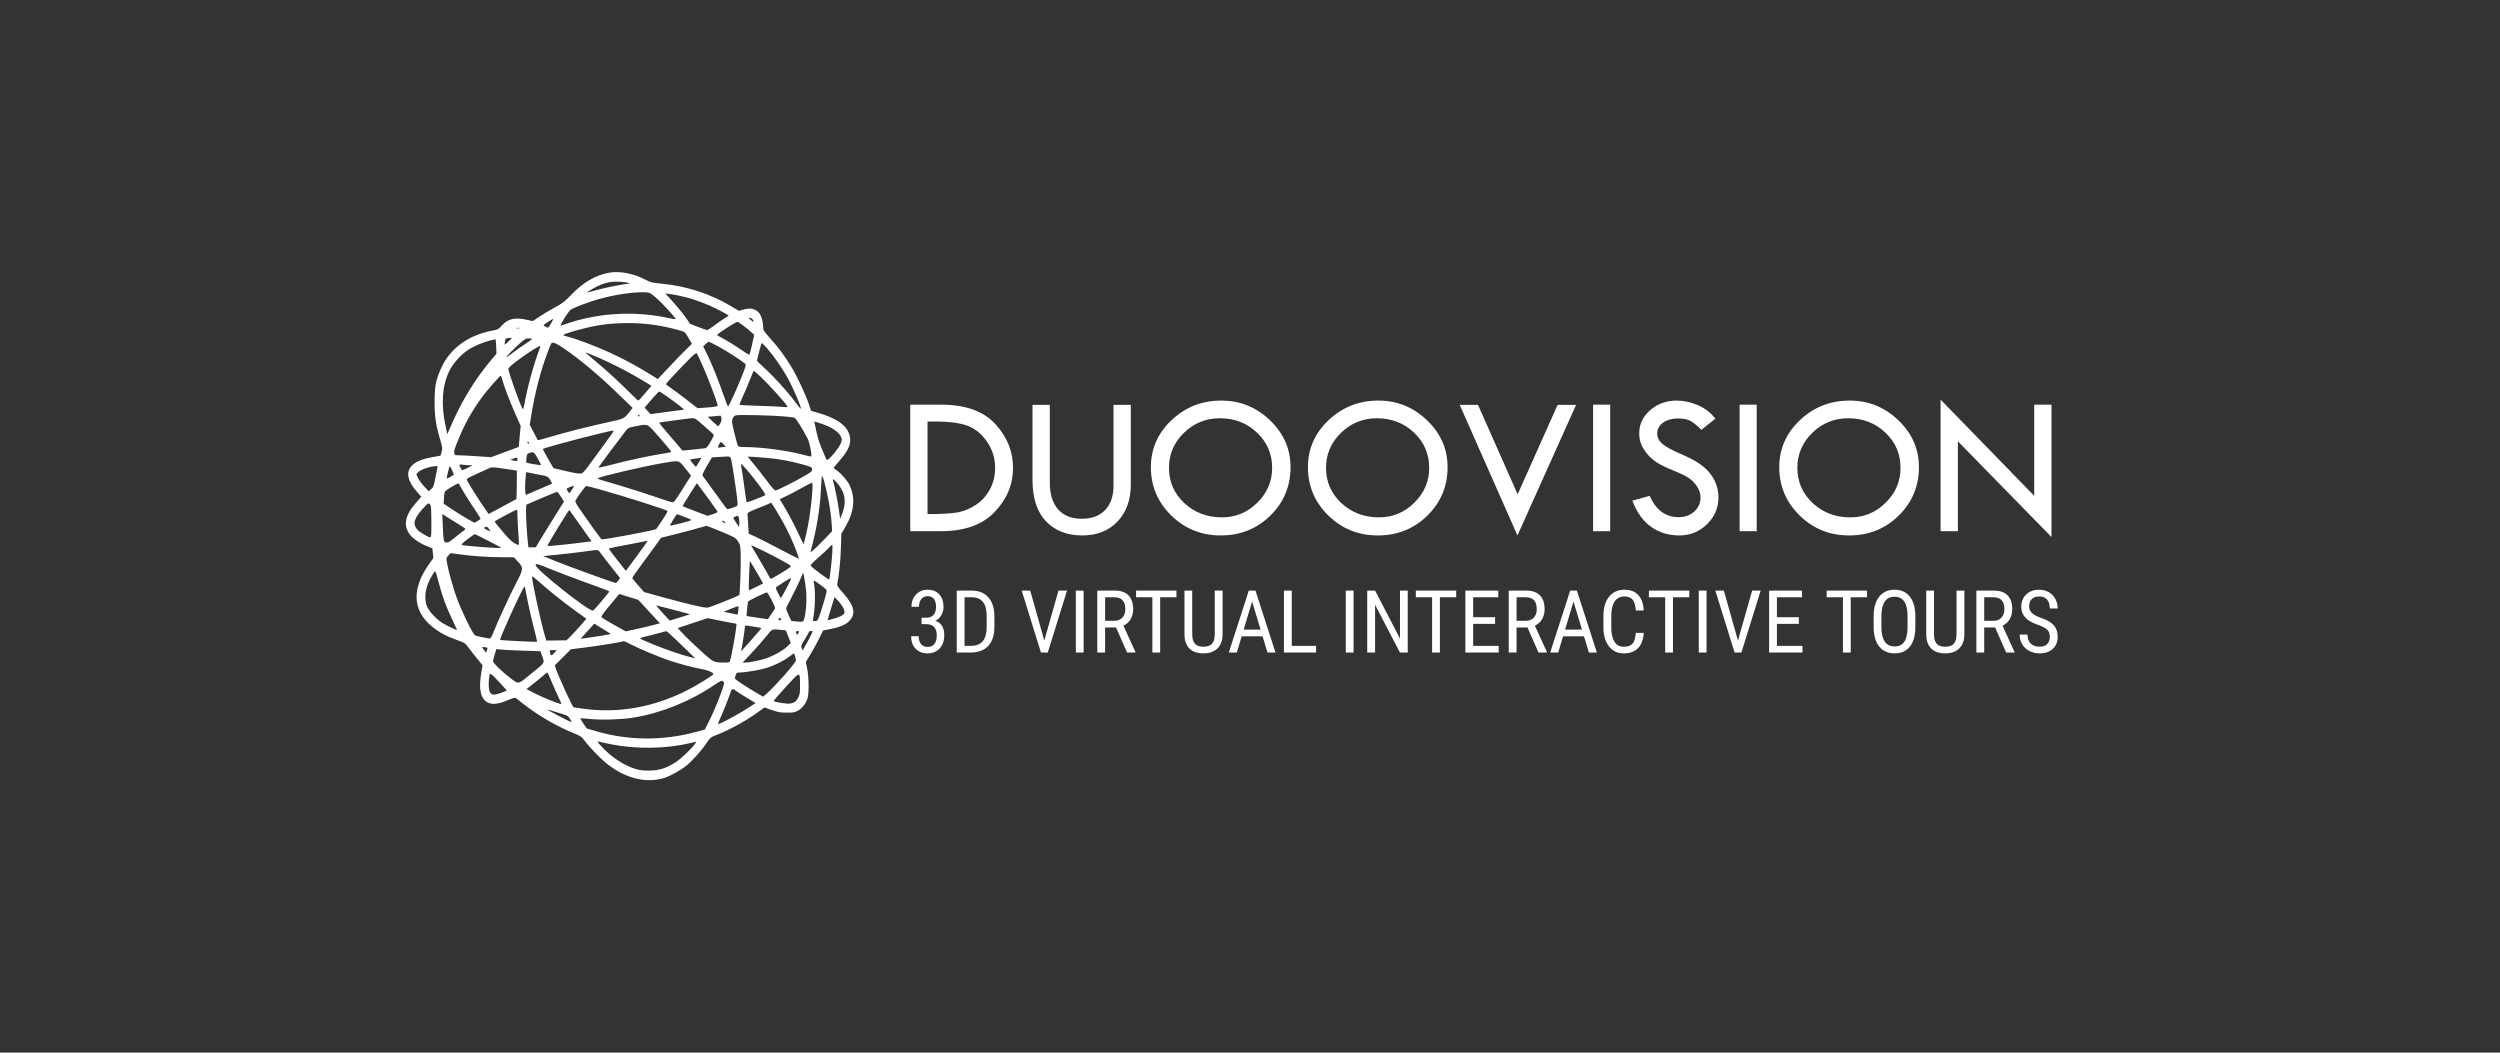
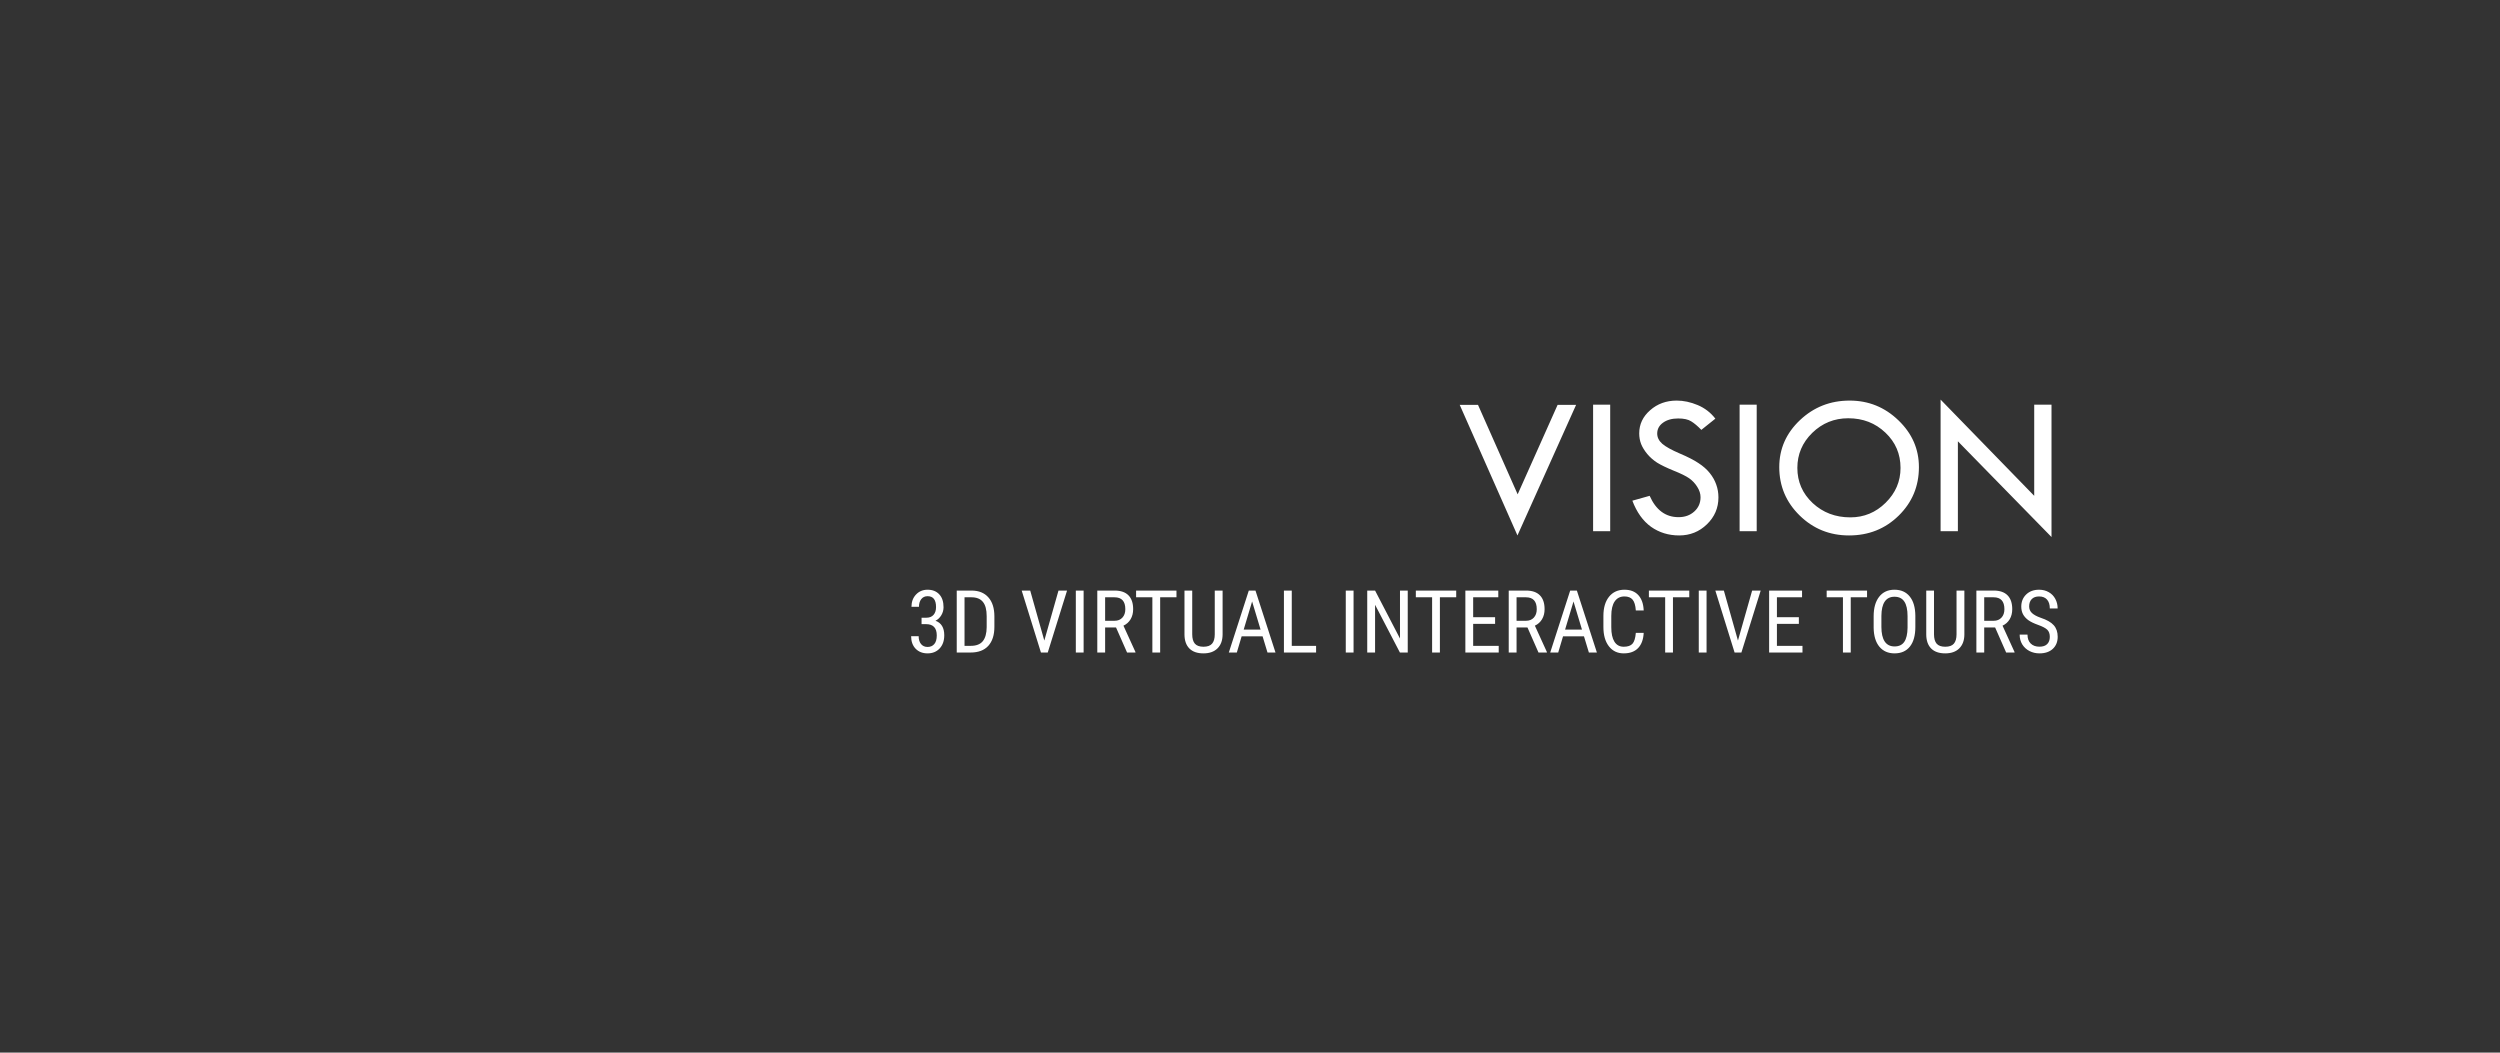
<svg xmlns="http://www.w3.org/2000/svg" width="1121" height="472" viewBox="0 0 1121 472" fill="none">
  <rect x="0" y="0" width="1121" height="472" fill="#333333" stroke="none" />
-   <path fill-rule="evenodd" clip-rule="evenodd" d="M273.214 122.264C266.877 123.419 261.512 126.571 255.888 132.447C253.276 135.175 252.199 135.999 248.897 137.788C246.75 138.952 243.621 140.823 241.944 141.947L238.894 143.991L236.29 143.407C230.938 142.208 227.782 142.905 225.112 145.874C223.52 147.645 223.279 147.777 220.734 148.255C210.003 150.273 201.835 156.223 197.897 164.892C195.442 170.296 194.874 173.159 194.866 180.183C194.858 186.741 195.439 190.622 197.445 197.406C198.442 200.78 198.472 201.053 198.016 202.642L197.536 204.319L193.926 204.962C188.03 206.011 184.811 207.722 183.478 210.516C182.282 213.022 183.418 216.406 186.753 220.269L188.896 222.751L186.423 225.572C181.59 231.084 180.73 235.682 183.782 239.694C185.189 241.543 188.259 243.64 191.344 244.86L193.878 245.861L194.103 248.011L194.327 250.161L192.115 253.34C183.974 265.035 185.18 275.109 195.589 282.365C198.464 284.369 200.337 285.296 204.983 287.013C208.483 288.307 208.688 288.444 210.097 290.403C210.904 291.527 212.644 293.755 213.964 295.355L216.363 298.263L215.797 301.696C214.825 307.593 215.212 311.436 216.998 313.641C219.043 316.165 222.374 316.264 227.688 313.961C229.655 313.108 230.955 312.731 231.223 312.937C231.455 313.116 232.931 314.271 234.503 315.503C241.632 321.091 249.683 325.73 258.29 329.208C260.374 330.05 260.919 330.478 262.407 332.446C264.816 335.631 269.742 340.643 272.646 342.864C280.74 349.055 289.413 351.19 297.403 348.962C300.206 348.179 305.155 345.467 307.919 343.198C310.614 340.986 314.821 336.23 316.968 332.971C318.334 330.896 318.723 330.563 320.643 329.822C326.916 327.4 334.361 323.341 339.801 319.377L342.772 317.213L345.991 318.363C348.671 319.32 349.784 319.518 352.641 319.547C355.653 319.578 356.281 319.469 357.785 318.653C359.742 317.591 361.501 315.301 362.149 312.968C362.802 310.62 362.69 303.425 361.944 299.857L361.318 296.86L363.395 293.433C364.537 291.548 366.276 288.381 367.258 286.394C368.241 284.406 369.06 282.754 369.077 282.722C369.095 282.69 370.527 282.399 372.259 282.076C376.205 281.34 378.943 280.244 380.477 278.784C383.96 275.471 383.289 271.842 378.108 265.969C375.322 262.811 375.239 262.666 375.502 261.406C376.237 257.877 376.888 251.295 377.065 245.608L377.261 239.288L378.567 237.144C383.011 229.848 383.771 223.553 380.936 217.522C380.067 215.675 377.38 212.525 375.498 211.147C374.626 210.509 373.85 209.932 373.774 209.865C373.698 209.799 374.933 208.279 376.519 206.487C380.833 201.614 382.046 198.237 380.778 194.637C379.29 190.417 374.884 187.443 366.571 185.049L363.69 184.219L362.706 181.272C361.215 176.802 357.239 168.363 354.663 164.199C351.623 159.287 349.282 156.144 345.391 151.751C342.318 148.283 342.177 148.05 342.177 146.47C342.177 144.073 341.307 141.269 340.212 140.137C338.445 138.311 336.315 137.935 333.059 138.874L331.319 139.376L328.29 137.563C318.526 131.717 307.971 128.267 296.545 127.185C292.464 126.798 291.648 126.604 289.683 125.544C284.379 122.685 277.944 121.403 273.214 122.264ZM281.672 126.83C282.21 127.004 282.418 127.162 282.135 127.181C279.7 127.342 271.505 128.942 267.897 129.961C265.443 130.654 263.386 131.171 263.325 131.109C263.095 130.877 267.697 128.297 269.646 127.563C270.76 127.144 272.52 126.655 273.558 126.474C275.598 126.12 280.094 126.317 281.672 126.83ZM293.906 133.278C296.522 135.449 303.251 142.744 302.945 143.077C302.853 143.176 301.569 142.992 300.091 142.668C285.575 139.486 270.055 140.119 256.203 144.457C253.954 145.162 251.817 145.864 251.454 146.018C250.638 146.365 254.793 139.664 255.868 138.901C257.236 137.93 264.135 135.318 268.583 134.088C275.839 132.08 283.789 130.906 289.045 131.065C291.253 131.132 291.401 131.199 293.906 133.278ZM306.442 133.019C311.687 134.281 317.457 136.463 322.534 139.107C324.846 140.31 326.737 141.372 326.737 141.466C326.737 141.56 325.85 142.176 324.764 142.834C323.679 143.492 321.6 144.93 320.144 146.029C318.687 147.128 317.322 148.028 317.109 148.028C316.897 148.028 315.094 147.401 313.103 146.635L309.484 145.241L307.41 142.267C306.269 140.631 303.762 137.558 301.838 135.439L298.34 131.586L300.445 131.834C301.602 131.971 304.301 132.505 306.442 133.019ZM336.84 142.682C337.428 142.926 338.268 144.32 337.814 144.297C337.666 144.29 337.082 143.872 336.515 143.37C335.529 142.494 335.67 142.195 336.84 142.682ZM247.101 145.007C246.5 146.055 245.883 146.913 245.732 146.913C245.282 146.913 243.708 146.068 243.715 145.831C243.724 145.576 247.949 142.842 248.096 142.997C248.15 143.053 247.703 143.958 247.101 145.007ZM333.46 146.134C334.763 147.137 336.359 148.447 337.006 149.046L338.183 150.133L337.238 154.466C336.718 156.848 336.16 158.887 335.998 158.996C335.835 159.105 334.418 158.29 332.849 157.186C329.831 155.06 325.424 152.354 323.04 151.161C322.253 150.766 321.605 150.338 321.6 150.209C321.58 149.67 329.83 144.339 330.715 144.319C330.921 144.314 332.156 145.131 333.46 146.134ZM293.09 145.641C297.051 146.203 301.586 147.19 305.209 148.277C307.103 148.846 307.246 148.978 308.724 151.516L310.266 154.162L307.608 156.745C306.147 158.167 302.702 161.725 299.954 164.654L294.956 169.978L291.891 168.06C286.154 164.47 279.917 161.097 273.73 158.237C267.533 155.372 258.288 151.867 254.602 150.984C253.516 150.724 252.629 150.397 252.629 150.258C252.629 149.652 261.877 147.037 267.725 145.989C275.355 144.623 284.985 144.49 293.09 145.641ZM232.991 147.168C232.663 147.261 232.045 147.264 231.618 147.176C231.192 147.087 231.46 147.011 232.215 147.007C232.97 147.002 233.319 147.075 232.991 147.168ZM228.098 153.016C227.154 153.914 226.348 154.614 226.307 154.571C226.265 154.529 226.323 153.885 226.435 153.14C226.643 151.752 226.755 151.678 228.955 151.467C229.712 151.394 229.612 151.576 228.098 153.016ZM238.554 152.024C238.549 152.177 237.199 153.164 235.552 154.216C233.905 155.268 231.342 157.073 229.857 158.228C228.371 159.383 227.101 160.269 227.035 160.197C226.855 160.002 230.141 156.625 233.04 154.024C235.29 152.005 235.75 151.745 237.071 151.745C237.891 151.745 238.558 151.871 238.554 152.024ZM222.497 155.37L222.608 158.622L220.407 161.225C213.329 169.595 207.305 179.322 202.715 189.791L200.575 194.674L199.851 191.332C197.7 181.399 198.211 173.177 201.392 166.503C203.296 162.509 207.628 157.964 211.458 155.942C215.073 154.034 218.904 152.677 222.154 152.154C222.282 152.134 222.436 153.581 222.497 155.37ZM322.333 155.493C325.941 157.453 332.188 161.478 334.022 163.026C334.578 163.495 334.538 163.741 333.397 166.837C331.703 171.433 326.846 182.227 326.472 182.227C326.302 182.227 325.349 179.844 324.354 176.93C322.144 170.46 318.991 162.664 316.885 158.465L315.314 155.333L316.4 154.283C316.996 153.705 317.639 153.232 317.827 153.232C318.016 153.232 320.043 154.249 322.333 155.493ZM252.857 156.233C260.043 161.161 268.807 168.485 276.546 176.028C279.099 178.518 281.742 181.075 282.419 181.712L283.65 182.869L282.244 184.686C279.819 187.821 280.013 187.731 271.79 189.518C263.651 191.288 252.92 194.032 245.647 196.203C243.223 196.927 241.202 197.466 241.155 197.401C241.109 197.336 240.277 195.742 239.307 193.86L237.543 190.438L238.067 187.169C239.915 175.659 242.516 165.746 246.13 156.447C247.255 153.55 247.272 153.53 248.373 153.724C248.984 153.831 251.002 154.96 252.857 156.233ZM348.882 162.581C350.241 164.554 352.15 167.6 353.125 169.349C355.771 174.093 359.798 183.591 359.034 183.284C358.859 183.214 357.665 181.735 356.38 179.997C353.149 175.627 346.777 168.619 342.777 165.035C340.937 163.386 339.432 161.888 339.432 161.704C339.432 161.433 340.75 156.233 341.391 153.976C341.603 153.231 345.621 157.848 348.882 162.581ZM242.165 155.741C239.309 163.348 236.511 173.525 235.108 181.413C234.878 182.702 234.566 183.623 234.414 183.457C233.564 182.534 227.915 166.767 227.93 165.36C227.939 164.601 234.02 159.946 239.248 156.696C242.097 154.925 242.524 154.785 242.165 155.741ZM268.24 160.312C275.105 163.282 282.482 167.116 289.048 171.127L292.097 172.989L289.298 176.307C287.759 178.132 286.379 179.625 286.232 179.625C286.086 179.625 284.525 178.182 282.764 176.419C277.749 171.397 272.406 166.477 267.553 162.413C265.1 160.358 262.939 158.521 262.75 158.329C262.241 157.813 263.582 158.297 268.24 160.312ZM314.84 163.455C316.708 167.522 320.977 178.604 321.738 181.356C321.996 182.289 321.52 182.411 316.073 182.797L312.786 183.031L307.697 179.088C304.899 176.919 301.707 174.551 300.606 173.827C299.505 173.102 298.604 172.393 298.604 172.251C298.604 171.931 306.521 163.46 309.728 160.349C311.034 159.082 312.22 158.175 312.363 158.334C312.506 158.493 313.62 160.797 314.84 163.455ZM340.983 168.852C344.133 171.749 352.217 180.65 352.835 181.901C353.222 182.685 353.193 182.697 351.392 182.472C350.38 182.345 345.5 182.129 340.547 181.991C335.593 181.853 331.54 181.621 331.54 181.476C331.54 181.33 332.287 179.558 333.2 177.537C334.114 175.516 335.53 172.149 336.348 170.053C337.166 167.958 337.906 166.243 337.991 166.243C338.077 166.243 339.423 167.417 340.983 168.852ZM225.159 170.053C226.046 173.321 228.443 179.632 230.912 185.201L233.467 190.963L233.033 195.677L232.599 200.391L226.403 202.698L220.206 205.006L214.031 204.582C210.634 204.348 206.97 204.158 205.889 204.158C204.073 204.16 203.906 204.088 203.706 203.223C203.471 202.209 203.63 201.692 205.826 196.328C208.42 189.992 212.025 183.645 216.368 177.766C218.447 174.953 224.13 168.473 224.519 168.473C224.635 168.473 224.923 169.184 225.159 170.053ZM299.276 177.906C303.488 180.897 307.074 183.717 306.649 183.705C306.47 183.701 303.032 184.147 299.01 184.697L291.696 185.699L290.363 184.242L289.029 182.785L292.134 179.16C293.842 177.167 295.396 175.536 295.588 175.536C295.78 175.536 297.439 176.603 299.276 177.906ZM286.767 186.316C286.883 186.521 286.729 186.688 286.424 186.688C286.118 186.688 285.964 186.521 286.08 186.316C286.197 186.112 286.352 185.945 286.424 185.945C286.496 185.945 286.65 186.112 286.767 186.316ZM351.44 186.703C353.61 186.907 355.72 187.153 356.128 187.252C356.819 187.417 359.505 191.64 362.203 196.803C363.025 198.376 364.18 204.234 363.758 204.691C363.68 204.776 361.765 204.354 359.501 203.755C352.658 201.944 340.948 200.442 333.663 200.442C332.173 200.442 331.15 200.268 330.931 199.977C330.738 199.722 330.003 197.113 329.297 194.181C328.065 189.065 328.035 188.799 328.56 187.606C329.008 186.587 329.342 186.332 330.41 186.188C332.374 185.925 346.949 186.282 351.44 186.703ZM323.478 187.433C323.643 188.244 323.502 188.904 322.963 189.849C322.555 190.564 322.135 191.149 322.03 191.149C321.925 191.149 320.826 190.187 319.588 189.012L317.338 186.874L320.065 186.663C321.565 186.548 322.895 186.422 323.022 186.384C323.148 186.347 323.354 186.819 323.478 187.433ZM315.351 190.684C317.355 192.473 319.286 194.195 319.642 194.51C320.267 195.064 320.233 195.186 318.684 197.949C317.633 199.826 316.822 200.869 316.333 200.975C315.922 201.063 313.431 201.337 310.795 201.582L306.004 202.029L304.311 200.027C303.38 198.927 300.998 196.14 299.017 193.836C297.037 191.531 295.478 189.584 295.552 189.51C295.626 189.436 298.389 189.023 301.691 188.594C304.994 188.164 308.159 187.752 308.725 187.678C311.553 187.307 311.584 187.321 315.351 190.684ZM370.996 191.009C373.847 192.196 376.354 194.169 377.066 195.786C377.586 196.968 377.582 197.173 377.011 198.791C376.415 200.483 372.635 205.267 371.269 206.059C370.728 206.373 370.553 206.216 370.096 205.015C369.801 204.238 368.95 202.184 368.206 200.452C367.461 198.719 366.563 195.875 366.21 194.132C365.857 192.389 365.462 190.507 365.331 189.949L365.094 188.936L366.93 189.508C367.94 189.823 369.77 190.498 370.996 191.009ZM295.571 196.015C298.277 199.1 300.615 201.862 300.767 202.152C301.114 202.817 301.045 202.839 296.202 203.593C290.955 204.41 280.157 206.769 273.482 208.556C270.516 209.35 268.19 209.815 268.314 209.589C268.595 209.076 278.966 195.208 280.563 193.211C281.68 191.812 281.902 191.71 285.11 191.105C290.814 190.03 289.979 189.639 295.571 196.015ZM271.643 198.305C269.453 201.218 266.325 205.487 264.691 207.791C262.487 210.9 261.453 212.06 260.683 212.292C259.923 212.52 258.105 212.243 253.905 211.263L248.166 209.921L245.739 205.707C244.404 203.388 243.379 201.418 243.462 201.328C244.1 200.637 272.419 193.239 275.191 193.039C275.429 193.022 273.832 195.391 271.643 198.305ZM237.19 198.605C237.19 198.798 237.035 198.955 236.847 198.955C236.658 198.955 236.503 198.694 236.503 198.376C236.503 198.057 236.658 197.899 236.847 198.026C237.035 198.152 237.19 198.413 237.19 198.605ZM324.507 199.327L325.493 200.442L324.485 200.447C323.931 200.45 323.131 200.553 322.706 200.676C321.782 200.945 321.708 200.418 322.488 199.128C323.191 197.965 323.313 197.977 324.507 199.327ZM241.089 205.516C241.971 207.079 242.621 208.435 242.534 208.53C242.382 208.694 236.167 207.647 235.982 207.426C235.933 207.367 235.971 206.46 236.066 205.409C236.225 203.661 236.332 203.467 237.315 203.124C239.241 202.452 239.428 202.57 241.089 205.516ZM328.002 206.762C328.556 209.454 330.019 219.092 330.507 223.268C330.82 225.943 330.808 226.638 330.445 226.887C329.955 227.224 326.637 228.329 326.17 228.311C326.01 228.304 325.339 227.51 324.679 226.546C324.018 225.582 321.62 222.284 319.348 219.216C317.077 216.149 315.108 213.445 314.973 213.208C314.835 212.966 315.711 211.095 316.976 208.933L319.224 205.089L322.723 204.876C327.912 204.562 327.521 204.422 328.002 206.762ZM343.72 205.307C349.402 205.818 354.989 206.84 360.103 208.305C363.994 209.419 364.134 209.494 364.134 210.466C364.134 211.364 363.757 211.688 360.618 213.477C355.576 216.35 348.642 219.832 347.824 219.9C347.314 219.942 346.189 218.704 343.656 215.311C341.748 212.756 339.091 209.383 337.751 207.818C336.411 206.252 335.314 204.913 335.314 204.844C335.313 204.664 338.537 204.842 343.72 205.307ZM231.906 206.662C231.801 206.777 231.055 206.713 230.249 206.521L228.784 206.172L230.328 205.595C231.803 205.044 231.877 205.05 231.985 205.736C232.048 206.131 232.012 206.547 231.906 206.662ZM314.386 205.487C314.386 205.653 312.605 208.653 312.106 209.326C312.046 209.408 311.392 208.738 310.652 207.839C309.913 206.94 309.367 206.137 309.44 206.055C309.512 205.973 310.539 205.787 311.721 205.641C312.904 205.495 313.987 205.354 314.128 205.326C314.27 205.298 314.386 205.37 314.386 205.487ZM307.273 210.004L309.861 213.247L306.049 219.328C302.576 224.871 302.16 225.396 301.364 225.242C300.884 225.149 297.557 224.065 293.972 222.832C287.838 220.725 277.558 217.518 270.665 215.564C268.98 215.086 267.745 214.601 267.92 214.487C269.214 213.646 288.059 209.217 296.716 207.719C304.828 206.315 304.224 206.184 307.273 210.004ZM340.772 218.097C342.77 220.811 343.385 221.887 343.051 222.089C342.208 222.6 334.919 225.415 334.793 225.279C334.725 225.204 334.267 222.144 333.777 218.478C333.286 214.812 332.74 211.136 332.564 210.309C332.388 209.483 332.24 208.508 332.235 208.145C332.225 207.361 336.752 212.639 340.772 218.097ZM210.562 208.637L211.972 208.655L209.781 209.753C208.576 210.357 207.461 210.851 207.303 210.851C207.023 210.851 205.968 208.915 205.968 208.402C205.968 208.262 206.684 208.254 207.56 208.384C208.435 208.514 209.786 208.628 210.562 208.637ZM195.346 213.701C194.501 218.058 194.35 218.48 193.321 219.34L192.209 220.269L190.157 218.069C189.029 216.859 187.783 215.148 187.389 214.267L186.674 212.665L187.471 211.745C188.428 210.642 192.721 209.135 195.195 209.035L196.258 208.992L195.346 213.701ZM202.726 210.887C203.214 211.93 203.564 212.82 203.504 212.865C202.816 213.382 200.714 214.568 200.486 214.568C200.321 214.568 200.32 214.035 200.484 213.36C200.646 212.695 200.948 211.441 201.156 210.572C201.364 209.703 201.603 208.992 201.687 208.992C201.771 208.992 202.238 209.845 202.726 210.887ZM227.875 210.428L231.769 211.037L231.72 217.342C231.692 220.809 231.622 223.698 231.563 223.762C231.504 223.826 228.675 225.362 225.277 227.176L219.099 230.474L216.873 227.26C214.63 224.021 210.177 216.925 209.455 215.438C209.082 214.67 209.28 214.536 213.949 212.391C216.636 211.156 219.22 209.983 219.692 209.783C220.617 209.39 221.864 209.489 227.875 210.428ZM244.169 213.327C244.895 213.454 245.758 213.873 246.087 214.256C246.8 215.084 247.657 216.75 247.454 216.911C247.375 216.974 244.84 218.07 241.821 219.347C238.802 220.624 236.139 221.762 235.903 221.876C235.421 222.108 235.307 217.896 235.689 213.937L235.904 211.71L239.377 212.402C241.287 212.783 243.444 213.199 244.169 213.327ZM369.588 215.962C371.331 222.399 372.585 229.487 372.916 234.773L373.129 238.173L369.747 241.722C367.887 243.674 365.682 245.844 364.846 246.544C363.38 247.774 363.337 247.786 363.58 246.898C366.175 237.423 367.763 227.662 368.128 218.936C368.255 215.92 368.482 213.453 368.633 213.453C368.785 213.453 369.214 214.582 369.588 215.962ZM375.648 216.891C379.105 221.036 379.665 225.438 377.431 230.891L376.731 232.597L376.105 228.22C375.585 224.589 374.322 218.383 373.535 215.59C373.205 214.42 373.991 214.904 375.648 216.891ZM364.28 219.679C363.828 227.295 362.465 236.158 360.829 242.129L360.294 244.079L357.661 238.524C355.42 233.797 353.107 229.528 350.267 224.878L349.639 223.85L352.512 222.478C354.093 221.723 357.238 220.07 359.503 218.804C361.767 217.537 363.812 216.485 364.046 216.464C364.37 216.436 364.426 217.213 364.28 219.679ZM205.968 217.135C205.968 217.633 210.511 225.025 213.241 228.97C214.548 230.859 215.544 232.532 215.453 232.687C215.363 232.842 214.717 233.299 214.017 233.702L212.746 234.436L209.614 232.667C207.892 231.694 204.784 229.759 202.709 228.367L198.935 225.836L199.053 223.456C199.119 222.147 199.306 220.806 199.469 220.475C199.777 219.852 204.781 216.83 205.539 216.81C205.775 216.804 205.968 216.95 205.968 217.135ZM317.96 224.047C319.892 226.705 321.583 229.082 321.716 229.33C321.882 229.64 321.232 230.018 319.63 230.546L317.302 231.311L311.821 229.237C308.806 228.096 306.274 227.092 306.195 227.006C306.032 226.83 306.979 225.214 310.204 220.171L312.445 216.667L313.445 217.941C313.995 218.641 316.026 221.389 317.96 224.047ZM257.219 218.378C257.08 218.634 256.591 219.385 256.131 220.048L255.296 221.253L254.61 220.307C253.837 219.242 253.936 219.026 255.484 218.407C256.956 217.818 257.53 217.808 257.219 218.378ZM270.106 219.793C279.811 222.512 297.778 228.219 299.206 229.037C299.503 229.207 298.827 230.482 297.014 233.17C295.572 235.308 294.337 237.126 294.27 237.21C293.841 237.746 270.224 242.185 269.693 241.83C269.393 241.629 262.277 231.708 259.548 227.685C258.336 225.898 257.822 224.836 258.009 224.503C259.272 222.259 262.495 217.914 262.897 217.914C263.171 217.914 266.416 218.76 270.106 219.793ZM251.497 222.714L252.897 224.914L248.903 231.263C246.707 234.755 243.858 239.369 242.574 241.517L240.237 245.422H238.586H236.935L236.731 243.656C236.271 239.66 235.772 230.951 235.877 228.717L235.989 226.324L240.106 224.519C243.993 222.815 249.484 220.583 249.904 220.537C250.01 220.525 250.726 221.505 251.497 222.714ZM348.093 228.973C350.726 233.285 352.57 236.712 354.478 240.842C356.231 244.634 358.399 250.273 358.191 250.498C358.105 250.592 354.428 248.756 350.02 246.421C345.612 244.085 340.591 241.524 338.862 240.731L335.72 239.288L335.478 235.385C335.344 233.238 335.214 231.097 335.189 230.626C335.148 229.851 335.63 229.577 340.266 227.74C343.083 226.623 345.464 225.628 345.555 225.528C345.647 225.429 345.757 225.348 345.801 225.348C345.844 225.348 346.875 226.979 348.093 228.973ZM192.953 226.308C193.288 226.744 193.409 228.699 193.424 233.927C193.442 239.942 193.371 240.958 192.93 240.955C192.12 240.949 188.394 238.789 187.38 237.738C184.952 235.219 185.439 232.799 189.247 228.456C190.566 226.951 191.838 225.72 192.074 225.72C192.31 225.72 192.706 225.984 192.953 226.308ZM232.043 231.484C232.043 232.994 232.209 236.329 232.411 238.897C232.614 241.464 232.73 243.801 232.669 244.09C232.582 244.502 232.171 244.402 230.767 243.625C229.492 242.919 227.937 241.401 225.374 238.359C223.393 236.008 221.768 233.998 221.761 233.892C221.743 233.575 231.508 228.393 231.786 228.572C231.927 228.663 232.043 229.973 232.043 231.484ZM258.404 233.062C260.082 235.464 262.318 238.619 263.372 240.073L265.288 242.717L260.307 243.351C253.972 244.157 245.637 244.98 245.459 244.817C245.228 244.606 254.913 228.702 255.277 228.695C255.319 228.695 256.726 230.66 258.404 233.062ZM205.025 234.688C207.053 235.925 208.713 237.053 208.713 237.196C208.713 237.338 208.278 237.733 207.747 238.073C207.216 238.413 205.501 239.756 203.938 241.058C201.662 242.952 200.903 243.392 200.129 243.27C198.909 243.076 198.862 242.856 198.56 235.981L198.316 230.443L199.826 231.441C200.657 231.99 202.996 233.451 205.025 234.688ZM306.725 231.702C308.391 232.334 309.873 232.974 310.019 233.123C310.165 233.272 308.111 233.945 305.455 234.618C302.799 235.291 300.549 235.758 300.455 235.657C300.298 235.486 303.316 230.553 303.578 230.553C303.642 230.553 305.058 231.07 306.725 231.702ZM331.38 232.529C331.497 233.207 331.543 234.334 331.481 235.032L331.369 236.302L330.082 234.356C329.375 233.285 328.796 232.321 328.796 232.212C328.796 231.978 330.165 231.353 330.753 231.319C330.98 231.307 331.262 231.851 331.38 232.529ZM325.022 234.084C325.569 234.799 325.011 234.806 324.144 234.096C323.584 233.637 323.567 233.548 324.036 233.538C324.344 233.532 324.787 233.777 325.022 234.084ZM323.465 238.393C329.528 240.935 329.795 241.091 330.87 242.712C331.946 244.336 331.99 244.548 332.132 248.719C332.281 253.098 331.805 266.448 331.487 266.792C331.008 267.311 318.485 272.3 317.302 272.443C315.764 272.629 309.442 271.165 296.888 267.715L288.825 265.499L286.166 262.501C284.704 260.852 283.507 259.348 283.507 259.158C283.507 258.968 285.708 255.828 288.396 252.182C291.085 248.536 293.99 244.561 294.851 243.349L296.417 241.147L302.914 239.518C306.487 238.622 310.955 237.431 312.842 236.871C314.729 236.311 316.476 235.832 316.725 235.805C316.973 235.779 320.007 236.943 323.465 238.393ZM219.29 237.237L220.046 238.345L219.16 237.98C217.3 237.214 216.819 236.816 217.33 236.466C218.117 235.926 218.497 236.076 219.29 237.237ZM218.815 242.427C221.981 244.051 224.665 245.482 224.78 245.607C225.214 246.076 207.91 244.826 207.056 244.325C206.75 244.146 207.592 243.313 209.63 241.783C211.295 240.531 212.748 239.499 212.858 239.49C212.968 239.482 215.649 240.803 218.815 242.427ZM290.369 242.622C290.369 242.718 288.183 245.762 285.511 249.387L280.652 255.976L279.466 254.509C276.101 250.349 272.856 246.058 272.977 245.927C273.052 245.845 276.726 245.109 281.141 244.291C285.556 243.473 289.323 242.737 289.511 242.655C290.015 242.437 290.369 242.424 290.369 242.622ZM343.549 247.638C345.719 248.708 349.17 250.522 351.218 251.668C354.873 253.715 354.929 253.765 354.217 254.389C353.268 255.222 346.101 259.548 345.671 259.548C345.487 259.548 345.247 259.291 345.136 258.977C345.024 258.663 343.194 255.453 341.068 251.844C338.941 248.235 337.08 245.065 336.931 244.801C336.631 244.268 337.262 244.539 343.549 247.638ZM373.217 247.745C373.023 250.977 372.054 259.605 371.859 259.842C371.612 260.139 363.476 254.077 363.463 253.586C363.455 253.271 365.031 251.652 366.965 249.987C368.899 248.322 371.014 246.363 371.664 245.634C372.315 244.904 372.976 244.307 373.134 244.307C373.293 244.307 373.33 245.854 373.217 247.745ZM269.079 247.705C269.518 248.348 271.712 251.193 273.956 254.027L278.036 259.18L277.276 260.293C276.858 260.905 276.338 261.406 276.12 261.406C275.404 261.406 255.339 254.136 249.369 251.713L243.537 249.346L250.227 248.685C253.907 248.321 259.156 247.71 261.892 247.327C268.577 246.391 268.168 246.369 269.079 247.705ZM205.994 248.563C210.869 249.297 219.513 249.882 225.485 249.882H230.432L232.267 251.87C234.802 254.618 234.764 255.044 231.394 261.561C228.197 267.742 223.035 278.915 221.379 283.24C220.652 285.138 220.011 286.305 219.692 286.308C218.813 286.318 213.329 285.161 212.981 284.893C211.832 284.008 206.982 274.032 204.814 268.097C203.163 263.574 201.171 256.461 200.464 252.559C200.041 250.226 200.043 250.214 201.009 249.121C201.543 248.518 202.078 248.024 202.198 248.024C202.319 248.024 204.027 248.266 205.994 248.563ZM339.401 256.759L342.187 261.592L339.055 263.192C337.333 264.072 335.867 264.73 335.797 264.655C335.727 264.579 335.769 261.552 335.89 257.928C336.011 254.304 336.224 251.471 336.363 251.633C336.502 251.795 337.869 254.102 339.401 256.759ZM248.855 255.967C252.723 257.519 259.786 260.173 264.551 261.863C269.316 263.554 273.214 265.054 273.214 265.197C273.214 265.551 266.661 273.324 265.969 273.791C264.606 274.71 239.63 254.892 240.183 253.331C240.438 252.61 240.655 252.676 248.855 255.967ZM196.869 261.778C198.513 267.89 200.07 272.114 202.744 277.709C203.951 280.236 204.939 282.366 204.939 282.444C204.939 282.711 201.326 281.046 198.954 279.686C195.983 277.982 192.491 274.363 191.489 271.949C189.916 268.156 190.723 263.058 193.677 258.146C195.351 255.361 195.052 255.021 196.869 261.778ZM361.411 264.38C361.969 269.367 361.224 277.347 360.086 278.58C359.865 278.819 358.83 278.861 357.289 278.694L354.843 278.427L353.656 275.874C353.003 274.469 352.469 273.131 352.469 272.899C352.469 272.668 353.499 270.534 354.758 268.159C356.016 265.784 357.746 262.248 358.602 260.3L360.159 256.759L360.588 258.804C360.823 259.929 361.194 262.438 361.411 264.38ZM248.683 266.777C251.136 268.765 255.347 271.978 258.041 273.916L262.939 277.442L260.272 280.53C258.804 282.228 256.797 284.403 255.811 285.362L254.019 287.107L249.484 287.174L244.948 287.242L244.153 284.454C242.206 277.629 238.576 260.776 238.564 258.507C238.563 258.241 239.836 259.18 241.392 260.593C242.949 262.007 246.23 264.789 248.683 266.777ZM354.146 260.756C352.767 263.706 350.352 268.097 350.109 268.097C349.869 268.097 347.872 264.074 347.849 263.545C347.837 263.271 354.108 259.248 354.62 259.2C354.766 259.187 354.553 259.887 354.146 260.756ZM367.677 262.105C369.042 263.103 370.335 264.15 370.55 264.431C370.852 264.826 370.563 266.177 369.288 270.33C366.857 278.247 366.736 278.506 365.462 278.506C364.48 278.506 364.413 278.427 364.602 277.484C365.534 272.806 365.701 265.031 364.948 261.313C364.834 260.751 364.843 260.291 364.968 260.291C365.093 260.291 366.312 261.108 367.677 262.105ZM236.731 270.142C237.395 273.413 238.621 278.666 239.455 281.816C240.289 284.966 240.888 287.633 240.787 287.742C240.586 287.96 224.472 287.154 224.251 286.915C223.91 286.545 232.68 267.076 234.671 263.785C235.228 262.863 235.313 262.827 235.411 263.469C235.472 263.868 236.066 266.871 236.731 270.142ZM345.997 269.003C346.928 270.831 347.625 272.504 347.547 272.721C347.468 272.938 346.707 274.137 345.856 275.385L344.31 277.654L339.596 276.978C337.004 276.607 334.838 276.255 334.784 276.196C334.651 276.052 335.299 269.849 335.466 269.668C335.864 269.236 343.451 265.57 343.84 265.621C344.095 265.654 345.066 267.176 345.997 269.003ZM291.058 274.234L295.909 279.499L292.149 280.468C290.08 281.001 286.625 281.809 284.471 282.264L280.554 283.092L275.331 280.174C272.459 278.57 269.945 277.044 269.746 276.784C269.473 276.427 270.404 275.082 273.526 271.326L277.668 266.341L281.937 267.655L286.207 268.968L291.058 274.234ZM378.218 272.781C379.069 274.686 378.863 275.299 377.056 276.244C375.815 276.892 371.321 278.243 371.129 278.026C371.091 277.983 371.767 275.641 372.632 272.822L374.204 267.696L375.869 269.472C376.784 270.449 377.841 271.938 378.218 272.781ZM302.035 273.448L309.411 275.417L307.009 276.198C305.688 276.628 303.633 277.269 302.442 277.624L300.276 278.269L297.126 274.856C295.394 272.979 294.13 271.451 294.317 271.461C294.504 271.471 297.977 272.365 302.035 273.448ZM331.036 273.919L330.802 275.604L329.542 275.368C328.848 275.239 327.433 274.951 326.396 274.729L324.51 274.326L327.768 272.959C329.56 272.207 331.08 271.736 331.147 271.912C331.214 272.089 331.164 272.992 331.036 273.919ZM327.726 279.249L330.258 279.705L330.054 281.823C329.81 284.344 327.88 294.861 327.42 296.173C327.123 297.019 326.921 297.092 324.906 297.092C320.36 297.092 319.91 296.909 316.046 293.481C310.547 288.602 303.588 281.724 304 281.575C304.204 281.502 307.28 280.482 310.836 279.309L317.302 277.177L321.248 277.986C323.418 278.43 326.333 278.999 327.726 279.249ZM350.192 277.576C350.326 277.956 350.173 278.134 349.714 278.134C349.04 278.134 348.834 277.736 349.267 277.267C349.638 276.865 349.981 276.98 350.192 277.576ZM271.431 282.692C272.809 283.504 273.879 284.23 273.808 284.306C273.672 284.454 265.855 285.721 262.407 286.155L260.348 286.414L263.413 283.021L266.478 279.627L267.702 280.422C268.375 280.859 270.053 281.88 271.431 282.692ZM338.731 281.115C340.139 281.333 341.343 281.568 341.408 281.638C341.473 281.709 339.457 284.08 336.928 286.909L332.33 292.052L333.125 287.416C333.562 284.867 333.925 282.349 333.931 281.821C333.945 280.578 334.17 280.366 335.269 280.561C335.766 280.648 337.324 280.898 338.731 281.115ZM350.332 282.459L352.413 282.695L353.509 285.524L354.605 288.353L352.942 289.939C351.059 291.733 346.863 294.082 343.549 295.197C340.815 296.116 336.038 297.092 334.276 297.092H332.97L337.092 292.724C339.359 290.322 342.296 286.977 343.619 285.29C346.275 281.904 346.097 281.979 350.332 282.459ZM303.415 287.149C305.777 289.449 308.633 292.203 309.761 293.27L311.813 295.209L309.583 294.654C305.548 293.649 298.174 291.13 293.114 289.029C285.718 285.958 285.927 286.22 290.086 285.253C292.035 284.799 294.709 284.115 296.03 283.731C297.351 283.348 298.587 283.019 298.776 283C298.966 282.982 301.053 284.849 303.415 287.149ZM358.291 283.245C358.285 283.399 358.072 283.822 357.817 284.186C357.401 284.78 357.332 284.786 357.142 284.248C356.79 283.254 356.896 282.967 357.616 282.967C357.993 282.967 358.297 283.092 358.291 283.245ZM363.577 284.918C363.075 285.991 362.037 287.946 361.271 289.26L359.877 291.651L359.481 290.6C359.115 289.631 359.227 289.319 360.923 286.573C361.935 284.936 362.762 283.455 362.762 283.282C362.762 283.108 363.151 282.967 363.626 282.967H364.489L363.577 284.918ZM282.821 288.92C285.791 290.532 295.639 294.664 299.976 296.117C304.904 297.767 311.334 299.472 314.913 300.076C317.405 300.496 319.875 301.582 319.875 302.256C319.875 302.738 312.96 307.046 308.553 309.309C293.168 317.21 276.92 320.068 260.889 317.695C258.922 317.404 257.276 317.166 257.232 317.166C256.762 317.166 250.425 303.356 249.199 299.659L248.755 298.323L250.43 296.685C251.351 295.785 252.972 294.168 254.032 293.092L255.959 291.136L261.84 290.408C268.016 289.643 279.113 287.852 279.365 287.579C279.586 287.339 280.719 287.779 282.821 288.92ZM218.561 290.539C218.628 290.611 218.522 291.124 218.328 291.678L217.974 292.686L217.117 291.583C216.647 290.976 216.261 290.357 216.261 290.208C216.261 289.956 218.293 290.249 218.561 290.539ZM234.861 291.767L242.31 292.003L243.176 294.431C244.234 297.395 244.528 296.933 238.38 301.942C232.063 307.088 232.724 306.932 228.992 304.162C225.491 301.565 221.064 297.29 221.064 296.508C221.064 296.224 221.401 294.88 221.813 293.521L222.563 291.048L224.987 291.289C226.32 291.422 230.764 291.637 234.861 291.767ZM248.511 292.818C247.271 294.204 246.982 294.162 246.612 292.539C246.382 291.53 246.401 291.516 248.027 291.516H249.676L248.511 292.818ZM356.568 294.397C356.765 295.164 356.926 295.911 356.928 296.057C356.935 297.088 347.842 307.437 343.814 310.982L342.192 312.409L338.952 310.533C334.79 308.124 329.482 304.567 329.482 304.188C329.482 304.027 329.651 303.368 329.859 302.724C330.193 301.684 330.383 301.553 331.557 301.553C334.09 301.553 340.747 300.432 343.767 299.496C347.244 298.419 351.511 296.281 354.013 294.361C354.957 293.636 355.837 293.035 355.97 293.024C356.103 293.013 356.372 293.631 356.568 294.397ZM247.29 305.549C248.19 307.747 249.606 310.925 250.437 312.612C251.267 314.299 251.795 315.679 251.611 315.679C250.679 315.679 243.408 312.75 239.969 310.989L236.059 308.987L238.769 306.884C240.259 305.727 242.303 304.055 243.311 303.167C244.319 302.28 245.259 301.553 245.399 301.553C245.539 301.553 246.39 303.351 247.29 305.549ZM358.734 307.315C358.765 310.466 358.656 311.272 358.017 312.607C357.108 314.508 356.224 315.172 354.185 315.489C352.858 315.696 347.74 314.887 346.927 314.343C346.8 314.258 349.269 311.387 352.414 307.964C359.003 300.788 358.67 300.823 358.734 307.315ZM223.959 305.972C225.764 307.89 227.24 309.507 227.24 309.568C227.24 309.785 223.612 311.123 222.356 311.37C220.623 311.71 219.791 311.139 219.333 309.296C218.985 307.898 219.111 304.323 219.569 302.572C219.807 301.664 220.167 301.943 223.959 305.972ZM324.679 306.281C324.679 307.857 320.558 318.258 317.767 323.728L316.03 327.13L312.378 328.127C297.324 332.237 281.711 332.134 267.137 327.831L263.122 326.645L261.611 324.487C260.78 323.301 260.179 322.244 260.276 322.139C260.373 322.034 262.359 322.149 264.689 322.395C269.708 322.925 278.595 322.651 283.85 321.804C296.394 319.784 309.385 314.561 320.232 307.179C322.897 305.365 323.554 305.061 324.064 305.405C324.402 305.634 324.679 306.028 324.679 306.281ZM330.524 310.124C331.002 310.487 333.058 311.786 335.091 313.012L338.789 315.24L335.937 317.158C334.368 318.214 330.781 320.32 327.965 321.839C323.366 324.32 321.934 324.938 321.934 324.438C321.934 324.349 322.705 322.568 323.647 320.481C324.589 318.393 326 314.877 326.782 312.665C328.346 308.244 328.186 308.353 330.524 310.124ZM253.225 320.505C254.295 320.803 254.904 321.269 255.532 322.269C256.001 323.017 256.316 323.704 256.232 323.794C256.067 323.973 245.424 318.424 245.424 318.159C245.424 318.071 246.852 318.472 248.598 319.05C250.343 319.628 252.425 320.283 253.225 320.505ZM273.729 333.686C285.109 335.989 298.63 335.809 309.478 333.209L312.29 332.536L311.628 333.541C310.281 335.591 305.281 340.313 302.755 341.919C298.733 344.477 295.404 345.504 291.055 345.529C288.329 345.545 286.79 345.348 284.728 344.722C279.638 343.175 273.599 339.11 269.441 334.432C267.867 332.663 267.696 332.349 268.411 332.547C268.883 332.677 271.276 333.19 273.729 333.686Z" fill="white" />
  <path d="M413.226 276.985H415.385C416.773 276.985 417.842 276.559 418.594 275.706C419.345 274.854 419.722 273.69 419.722 272.215C419.722 268.958 418.46 267.33 415.938 267.33C414.729 267.33 413.78 267.769 413.095 268.647C412.407 269.525 412.062 270.676 412.062 272.1H408.701C408.701 269.874 409.375 268.043 410.725 266.605C412.087 265.155 413.825 264.43 415.938 264.43C418.128 264.43 419.867 265.117 421.154 266.491C422.438 267.852 423.083 269.785 423.083 272.291C423.083 273.576 422.744 274.778 422.07 275.897C421.408 277.004 420.541 277.818 419.472 278.34C422.095 279.306 423.407 281.475 423.407 284.846C423.407 287.326 422.713 289.304 421.324 290.78C419.951 292.243 418.149 292.974 415.92 292.974C413.717 292.974 411.935 292.281 410.573 290.894C409.223 289.495 408.548 287.619 408.548 285.266H411.928C411.928 286.741 412.285 287.918 412.997 288.796C413.712 289.661 414.686 290.093 415.92 290.093C417.18 290.093 418.181 289.667 418.918 288.815C419.669 287.962 420.046 286.665 420.046 284.922C420.046 281.551 418.448 279.866 415.251 279.866H413.226V276.985ZM429.001 292.592V264.812H435.628C438.876 264.812 441.397 265.829 443.192 267.865C444.987 269.887 445.884 272.737 445.884 276.413V281.068C445.884 284.744 444.974 287.587 443.154 289.597C441.334 291.594 438.692 292.592 435.229 292.592H429.001ZM432.496 267.826V289.597H435.304C437.761 289.597 439.557 288.897 440.691 287.498C441.824 286.086 442.403 284 442.427 281.24V276.317C442.427 273.392 441.862 271.248 440.728 269.887C439.609 268.513 437.909 267.826 435.628 267.826H432.496ZM468.268 287.231L474.627 264.812H478.467L469.815 292.592H466.758L458.128 264.812H461.947L468.268 287.231ZM485.894 292.592H482.399V264.812H485.894V292.592ZM500.428 281.354H495.54V292.592H492.027V264.812H499.818C502.543 264.812 504.604 265.524 506.006 266.949C507.407 268.361 508.106 270.434 508.106 273.169C508.106 274.886 507.724 276.387 506.96 277.672C506.208 278.944 505.139 279.904 503.753 280.553L509.138 292.363V292.592H505.376L500.428 281.354ZM495.54 278.359H499.779C501.243 278.359 502.409 277.888 503.274 276.947C504.152 276.006 504.593 274.746 504.593 273.169C504.593 269.607 502.974 267.826 499.74 267.826H495.54V278.359ZM527.53 267.826H520.216V292.592H516.721V267.826H509.424V264.812H527.53V267.826ZM548.212 264.812V284.56C548.187 287.193 547.422 289.253 545.919 290.742C544.417 292.23 542.325 292.974 539.638 292.974C536.887 292.974 534.785 292.249 533.335 290.799C531.883 289.336 531.145 287.256 531.12 284.56V264.812H534.595V284.426C534.595 286.296 534.99 287.695 535.779 288.624C536.581 289.54 537.867 289.997 539.638 289.997C541.419 289.997 542.706 289.54 543.496 288.624C544.297 287.695 544.698 286.296 544.698 284.426V264.812H548.212ZM566.145 285.342H556.749L554.591 292.592H551.001L559.958 264.812H562.956L571.932 292.592H568.342L566.145 285.342ZM557.666 282.327H565.248L561.447 269.696L557.666 282.327ZM579.228 289.597H590.133V292.592H575.713V264.812H579.228V289.597ZM606.938 292.592H603.443V264.812H606.938V292.592ZM631.231 292.592H627.718L616.584 271.185V292.592H613.068V264.812H616.584L627.756 286.315V264.812H631.231V292.592ZM652.965 267.826H645.651V292.592H642.156V267.826H634.86V264.812H652.965V267.826ZM670.402 279.752H660.566V289.597H672.024V292.592H657.071V264.812H671.834V267.826H660.566V276.756H670.402V279.752ZM684.915 281.354H680.026V292.592H676.513V264.812H684.304C687.03 264.812 689.093 265.524 690.493 266.949C691.893 268.361 692.592 270.434 692.592 273.169C692.592 274.886 692.211 276.387 691.446 277.672C690.695 278.944 689.626 279.904 688.24 280.553L693.625 292.363V292.592H689.862L684.915 281.354ZM680.026 278.359H684.266C685.732 278.359 686.896 277.888 687.761 276.947C688.639 276.006 689.079 274.746 689.079 273.169C689.079 269.607 687.461 267.826 684.229 267.826H680.026V278.359ZM710.258 285.342H700.862L698.704 292.592H695.114L704.071 264.812H707.069L716.045 292.592H712.455L710.258 285.342ZM701.779 282.327H709.362L705.56 269.696L701.779 282.327ZM737.035 283.778C736.881 286.754 736.041 289.031 734.514 290.608C732.998 292.185 730.853 292.974 728.078 292.974C725.289 292.974 723.074 291.918 721.43 289.807C719.79 287.683 718.968 284.808 718.968 281.183V276.145C718.968 272.533 719.808 269.677 721.49 267.578C723.183 265.48 725.486 264.43 728.402 264.43C731.089 264.43 733.164 265.238 734.627 266.853C736.105 268.456 736.908 270.752 737.035 273.741H733.502C733.347 271.477 732.871 269.862 732.07 268.895C731.266 267.928 730.045 267.445 728.402 267.445C726.505 267.445 725.048 268.189 724.029 269.677C723.01 271.153 722.502 273.322 722.502 276.184V281.278C722.502 284.089 722.971 286.245 723.913 287.746C724.869 289.247 726.258 289.997 728.078 289.997C729.898 289.997 731.21 289.546 732.011 288.643C732.814 287.74 733.311 286.118 733.502 283.778H737.035ZM757.47 267.826H750.155V292.592H746.66V267.826H739.364V264.812H757.47V267.826ZM765.222 292.592H761.729V264.812H765.222V292.592ZM779.299 287.231L785.659 264.812H789.496L780.845 292.592H777.79L769.157 264.812H772.977L779.299 287.231ZM806.608 279.752H796.772V289.597H808.233V292.592H793.277V264.812H808.04V267.826H796.772V276.756H806.608V279.752ZM837.184 267.826H829.87V292.592H826.375V267.826H819.079V264.812H837.184V267.826ZM858.842 281.144C858.842 284.935 858.034 287.854 856.416 289.902C854.8 291.95 852.501 292.974 849.521 292.974C846.657 292.974 844.39 291.982 842.722 289.997C841.067 288 840.207 285.183 840.144 281.545V276.317C840.144 272.603 840.965 269.696 842.608 267.598C844.251 265.486 846.544 264.43 849.483 264.43C852.412 264.43 854.691 265.441 856.32 267.464C857.964 269.474 858.803 272.348 858.842 276.088V281.144ZM855.347 276.279C855.347 273.341 854.863 271.159 853.894 269.735C852.941 268.297 851.471 267.578 849.483 267.578C847.56 267.578 846.103 268.303 845.109 269.754C844.129 271.204 843.634 273.341 843.621 276.165V281.144C843.621 283.981 844.111 286.143 845.091 287.632C846.085 289.12 847.56 289.864 849.521 289.864C851.482 289.864 852.934 289.177 853.876 287.803C854.818 286.43 855.308 284.324 855.347 281.488V276.279ZM880.824 264.812V284.56C880.799 287.193 880.034 289.253 878.532 290.742C877.029 292.23 874.935 292.974 872.248 292.974C869.499 292.974 867.398 292.249 865.945 290.799C864.495 289.336 863.755 287.256 863.73 284.56V264.812H867.207V284.426C867.207 286.296 867.602 287.695 868.392 288.624C869.193 289.54 870.48 289.997 872.248 289.997C874.031 289.997 875.316 289.54 876.106 288.624C876.909 287.695 877.308 286.296 877.308 284.426V264.812H880.824ZM894.613 281.354H889.722V292.592H886.209V264.812H894C896.726 264.812 898.789 265.524 900.189 266.949C901.589 268.361 902.291 270.434 902.291 273.169C902.291 274.886 901.907 276.387 901.145 277.672C900.393 278.944 899.322 279.904 897.936 280.553L903.321 292.363V292.592H899.558L894.613 281.354ZM889.722 278.359H893.964C895.428 278.359 896.592 277.888 897.459 276.947C898.337 276.006 898.775 274.746 898.775 273.169C898.775 269.607 897.159 267.826 893.925 267.826H889.722V278.359ZM919.135 285.571C919.135 284.184 918.758 283.122 918.007 282.385C917.255 281.647 915.901 280.928 913.94 280.228C911.979 279.529 910.477 278.798 909.433 278.034C908.4 277.258 907.624 276.381 907.102 275.401C906.594 274.409 906.339 273.277 906.339 272.005C906.339 269.804 907.07 267.992 908.534 266.567C910.011 265.143 911.94 264.43 914.321 264.43C915.951 264.43 917.403 264.799 918.676 265.537C919.949 266.262 920.93 267.273 921.617 268.571C922.305 269.868 922.648 271.293 922.648 272.844H919.135C919.135 271.127 918.719 269.798 917.893 268.857C917.065 267.916 915.876 267.445 914.321 267.445C912.907 267.445 911.813 267.839 911.037 268.628C910.261 269.416 909.871 270.523 909.871 271.948C909.871 273.118 910.293 274.097 911.132 274.886C911.972 275.675 913.27 276.381 915.029 277.004C917.766 277.907 919.72 279.02 920.891 280.343C922.076 281.666 922.668 283.396 922.668 285.533C922.668 287.784 921.935 289.59 920.471 290.952C919.007 292.3 917.015 292.974 914.494 292.974C912.875 292.974 911.38 292.624 910.005 291.925C908.643 291.212 907.567 290.22 906.777 288.948C906.001 287.663 905.613 286.194 905.613 284.541H909.126C909.126 286.258 909.605 287.593 910.558 288.548C911.527 289.501 912.839 289.978 914.494 289.978C916.034 289.978 917.192 289.584 917.968 288.796C918.746 288.007 919.135 286.932 919.135 285.571Z" fill="white" />
-   <path d="M408.155 181.449H421.927C432.83 181.449 440.943 184.328 446.261 190.087C451.58 195.846 454.24 202.421 454.24 209.813C454.24 217.264 451.492 223.854 445.993 229.583C440.496 235.312 432.503 238.177 422.016 238.177H408.155V181.449ZM415.909 189.018V230.518H416.356C422.12 230.518 426.457 230.266 429.369 229.761C432.281 229.226 435.045 228.084 437.659 226.332C440.274 224.581 442.355 222.265 443.898 219.386C445.444 216.477 446.217 213.286 446.217 209.813C446.217 205.449 444.983 201.501 442.518 197.968C440.051 194.436 437.094 192.061 433.649 190.844C430.231 189.627 425.627 189.018 419.833 189.018H415.909ZM462.975 181.538H470.73V216.403C470.73 221.568 471.962 225.56 474.429 228.381C476.926 231.201 480.445 232.611 484.991 232.611C489.507 232.611 493.014 231.319 495.51 228.737C498.036 226.125 499.298 222.459 499.298 217.739V181.538H507.053V217.204C507.053 224.15 505.062 229.701 501.082 233.857C497.131 238.013 491.856 240.091 485.259 240.091C478.514 240.091 473.106 237.984 469.037 233.768C464.995 229.553 462.975 223.334 462.975 215.111V181.538ZM516.056 209.457C516.056 201.263 519.147 194.243 525.326 188.395C531.508 182.547 538.936 179.623 547.612 179.623C556.08 179.623 563.374 182.577 569.495 188.484C575.615 194.362 578.677 201.352 578.677 209.457C578.677 218.035 575.645 225.293 569.583 231.23C563.553 237.138 556.139 240.091 547.345 240.091C538.669 240.091 531.284 237.108 525.192 231.141C519.101 225.175 516.056 217.946 516.056 209.457ZM570.432 209.813C570.432 203.549 568.174 198.28 563.658 194.005C559.139 189.701 553.583 187.549 546.988 187.549C540.718 187.549 535.339 189.731 530.853 194.094C526.398 198.458 524.169 203.698 524.169 209.813C524.169 216.017 526.457 221.271 531.032 225.575C535.637 229.85 541.267 231.987 547.923 231.987C554.044 231.987 559.318 229.805 563.746 225.442C568.203 221.048 570.432 215.839 570.432 209.813ZM586.477 209.457C586.477 201.263 589.566 194.243 595.745 188.395C601.927 182.547 609.355 179.623 618.032 179.623C626.499 179.623 633.793 182.577 639.914 188.484C646.034 194.362 649.096 201.352 649.096 209.457C649.096 218.035 646.064 225.293 640.005 231.23C633.972 237.138 626.558 240.091 617.764 240.091C609.088 240.091 601.703 237.108 595.612 231.141C589.523 225.175 586.477 217.946 586.477 209.457ZM640.851 209.813C640.851 203.549 638.593 198.28 634.077 194.005C629.56 189.701 624.003 187.549 617.407 187.549C611.137 187.549 605.761 189.731 601.274 194.094C596.817 198.458 594.588 203.698 594.588 209.813C594.588 216.017 596.876 221.271 601.451 225.575C606.056 229.85 611.686 231.987 618.342 231.987C624.463 231.987 629.737 229.805 634.165 225.442C638.622 221.048 640.851 215.839 640.851 209.813Z" fill="white" />
  <path d="M654.534 181.538H662.733L680.517 221.657L698.434 181.538H706.724L680.428 240.092L654.534 181.538ZM714.345 181.449H722.011V238.177H714.345V181.449ZM769.164 187.727L762.88 192.759C761.216 191.037 759.703 189.761 758.334 188.93C756.997 188.069 755.053 187.638 752.497 187.638C749.703 187.638 747.429 188.277 745.677 189.553C743.955 190.8 743.092 192.418 743.092 194.406C743.092 196.128 743.85 197.657 745.364 198.993C746.88 200.299 749.465 201.739 753.121 203.312C756.775 204.855 759.612 206.31 761.634 207.676C763.683 209.011 765.363 210.496 766.67 212.128C767.977 213.761 768.942 215.483 769.566 217.294C770.219 219.104 770.546 221.019 770.546 223.038C770.546 227.758 768.824 231.78 765.376 235.104C761.961 238.429 757.814 240.092 752.942 240.092C748.187 240.092 743.984 238.8 740.328 236.218C736.704 233.605 733.91 229.702 731.949 224.507L739.704 222.325C742.527 228.707 746.851 231.898 752.674 231.898C755.497 231.898 757.844 231.052 759.716 229.36C761.589 227.668 762.524 225.531 762.524 222.949C762.524 221.405 762.033 219.861 761.053 218.318C760.073 216.744 758.854 215.453 757.399 214.444C755.942 213.434 753.611 212.292 750.402 211.015C747.223 209.709 744.772 208.522 743.047 207.453C741.354 206.355 739.883 205.063 738.635 203.579C737.387 202.065 736.466 200.566 735.871 199.082C735.308 197.598 735.025 196.009 735.025 194.317C735.025 190.25 736.659 186.792 739.927 183.943C743.197 181.063 747.164 179.623 751.828 179.623C754.919 179.623 758.053 180.291 761.232 181.627C764.412 182.963 767.056 184.996 769.164 187.727ZM780.039 181.449H787.706V238.177H780.039V181.449ZM797.823 209.457C797.823 201.264 800.914 194.243 807.094 188.395C813.273 182.547 820.701 179.623 829.377 179.623C837.847 179.623 845.141 182.577 851.262 188.484C857.382 194.362 860.442 201.353 860.442 209.457C860.442 218.036 857.412 225.294 851.35 231.231C845.318 237.138 837.906 240.092 829.11 240.092C820.433 240.092 813.051 237.108 806.96 231.141C800.868 225.175 797.823 217.947 797.823 209.457ZM852.197 209.813C852.197 203.549 849.939 198.28 845.422 194.006C840.906 189.701 835.351 187.549 828.753 187.549C822.485 187.549 817.106 189.731 812.62 194.095C808.162 198.458 805.934 203.698 805.934 209.813C805.934 216.017 808.221 221.271 812.799 225.576C817.404 229.85 823.034 231.987 829.691 231.987C835.811 231.987 841.086 229.806 845.513 225.442C849.968 221.049 852.197 215.839 852.197 209.813ZM870.16 179.178L912.142 222.325V181.449H919.897V240.804L877.914 197.88V238.177H870.16V179.178Z" fill="white" />
</svg>